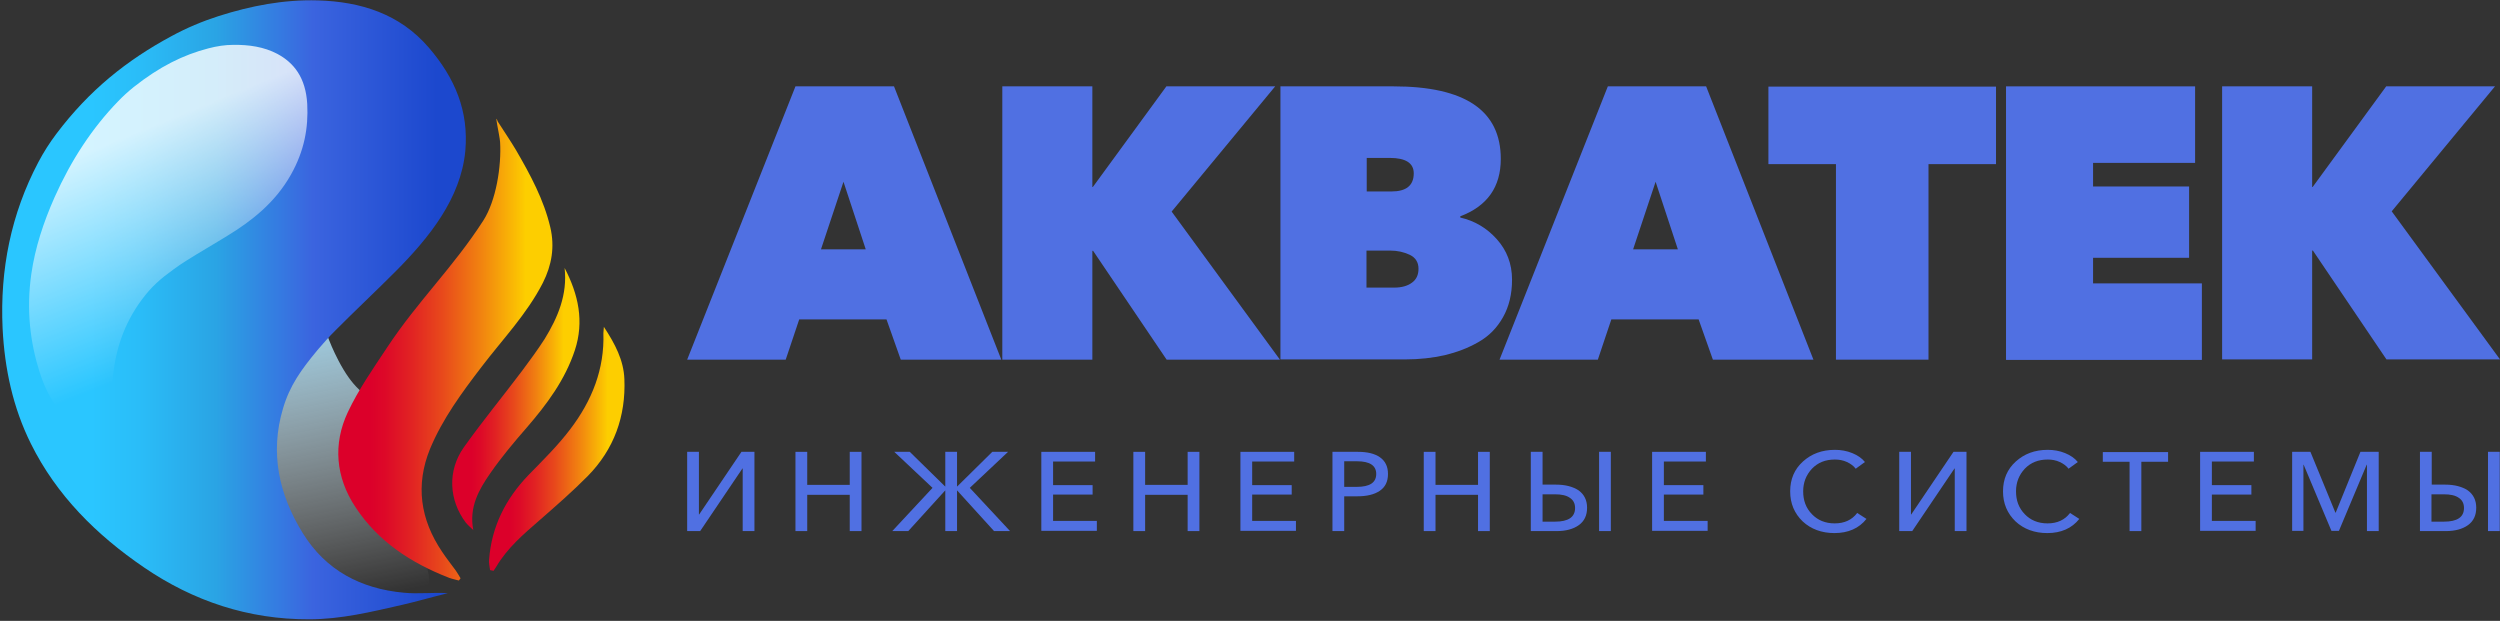
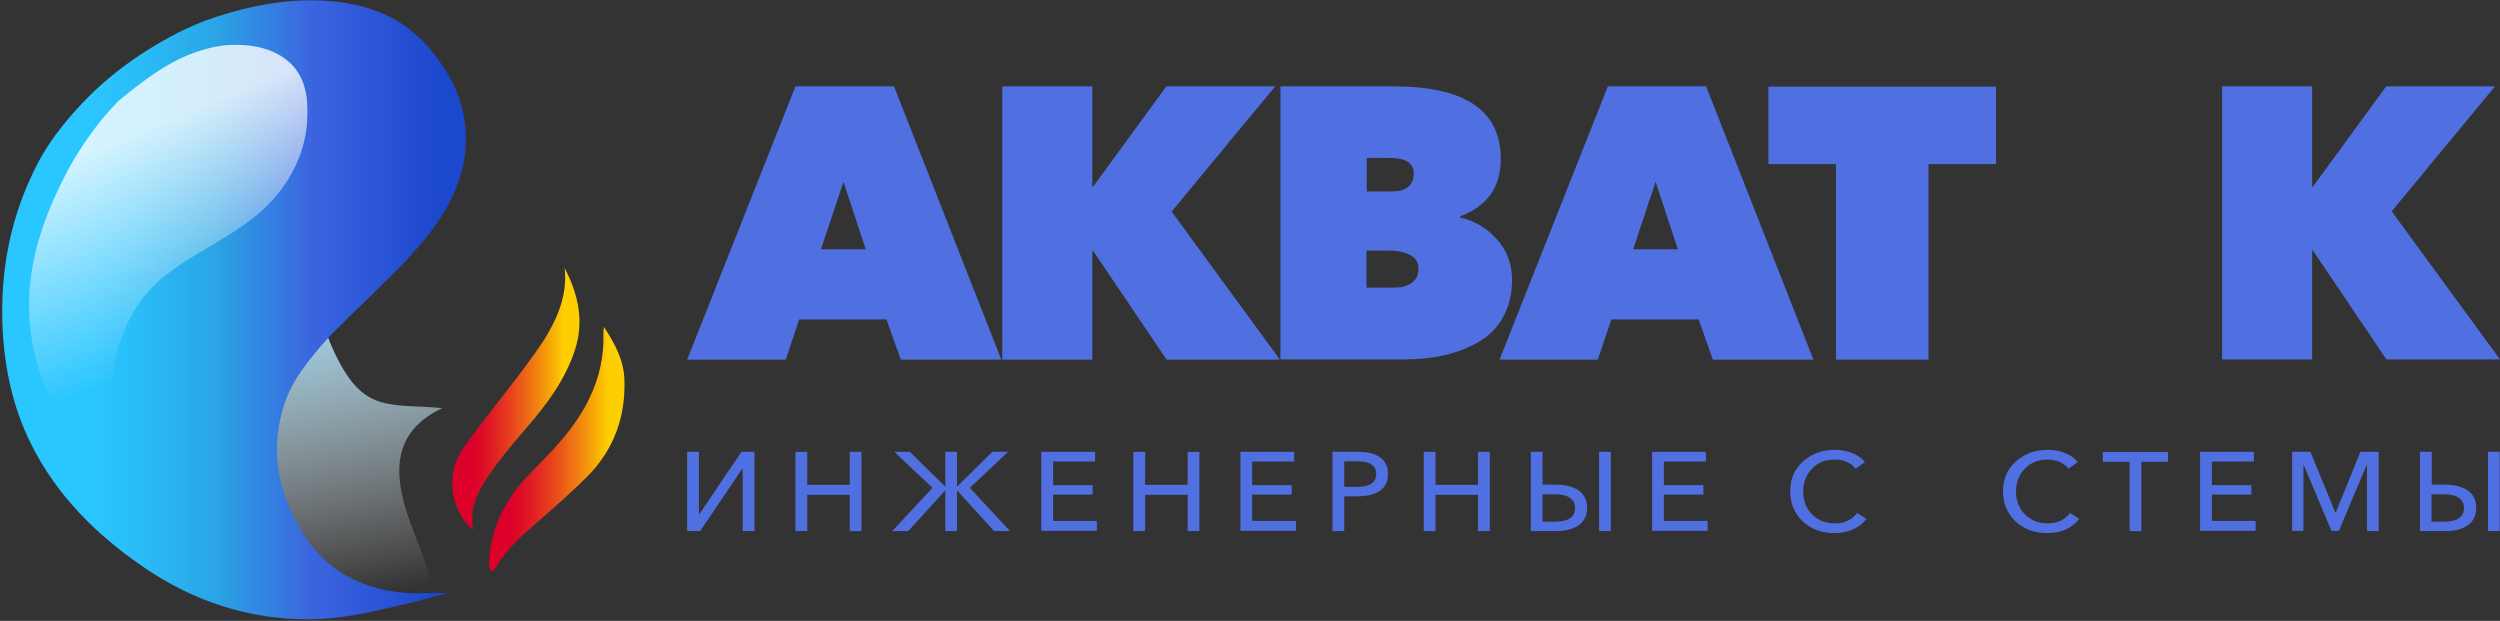
<svg xmlns="http://www.w3.org/2000/svg" width="1353" height="336" viewBox="0 0 1353 336" fill="none">
  <rect x="0" y="0" width="1353" height="336" fill="#333333" stroke="none" />
  <g clip-path="url(#clip0_216_917)">
    <path d="M227.867 319.831C212.977 323.327 198.222 323.058 183.468 320.1C161.81 315.797 142.859 306.519 126.751 291.459C123.638 288.636 120.795 285.408 118.223 282.047C105.635 265.643 98.325 248.7 93.993 229.472C92.504 223.018 91.557 216.295 91.286 209.706C90.609 196.529 91.557 183.486 95.212 170.578C99.814 154.308 107.936 140.593 122.961 132.525C136.633 125.264 149.898 122.978 163.84 128.088C180.625 134.139 161.404 153.367 183.197 195.184C197.952 223.422 211.353 218.312 239.373 220.867C183.197 247.356 249.119 314.721 227.867 319.831Z" fill="url(#paint0_linear_216_917)" />
    <path d="M217.579 327.361C201.065 331.126 184.551 335.159 167.36 335.159C134.467 335.294 104.687 325.344 77.885 307.057C52.302 289.577 30.644 268.197 16.701 240.095C6.955 220.463 2.488 199.487 1.405 177.704C-0.084 145.837 6.008 115.717 20.762 87.749C23.605 82.371 26.854 77.261 30.508 72.421C48.241 48.89 68.545 32.62 92.775 19.577C100.897 15.14 109.56 11.509 118.359 8.686C135.685 3.173 153.553 -0.323 171.962 0.214C195.244 0.887 216.361 7.475 232.063 25.762C246.411 42.435 253.721 60.319 251.826 81.698C249.389 107.515 232.063 128.76 214.466 146.509C203.637 157.401 192.402 167.889 181.573 178.78C178.189 182.142 175.075 185.638 172.098 189.134C163.028 200.025 156.802 208.631 153.147 221.136C145.973 245.204 150.981 267.66 163.84 288.501C176.294 308.67 195.244 318.621 218.527 320.772C226.378 321.579 234.5 320.503 242.351 321.041C233.958 323.058 225.836 325.478 217.579 327.361Z" fill="url(#paint1_linear_216_917)" />
-     <path d="M248.306 314.183C246.547 313.646 244.787 313.377 243.027 312.704C222.588 304.771 204.584 293.073 192.402 274.517C181.708 258.382 180.084 240.498 188.205 223.153C194.026 210.782 202.013 199.353 209.593 187.923C226.107 162.913 245.328 144.627 261.572 119.348C268.475 108.591 271.453 90.035 270.641 76.723C270.371 73.227 267.257 59.781 269.423 65.832C272.672 70.942 276.191 76.051 279.305 81.295C287.02 94.607 294.33 108.053 297.849 123.113C300.286 133.601 298.661 143.417 293.788 153.098C285.125 170.04 271.995 183.621 260.624 198.546C249.931 212.53 239.508 226.649 232.74 242.918C224.753 262.55 227.461 281.106 239.237 298.586C241.538 302.082 244.246 305.443 246.682 308.805C247.63 310.15 248.442 311.629 249.254 312.973C248.983 313.511 248.577 313.78 248.306 314.183Z" fill="url(#paint2_linear_216_917)" />
    <path d="M265.227 308.536C264.956 306.654 264.55 304.771 264.686 302.889C266.039 285.005 273.62 269.945 286.073 257.037C293.924 248.969 302.046 241.036 308.814 232.027C320.32 216.833 327.223 199.756 326.546 180.259C326.546 179.587 326.682 178.78 326.817 176.898C332.908 186.176 337.511 194.916 337.917 205.135C338.729 225.304 332.367 243.053 318.154 257.575C309.761 266.046 300.827 273.845 291.893 281.644C283.23 289.174 274.567 296.569 268.611 306.654C268.07 307.46 267.528 308.267 267.122 308.939C266.445 308.805 265.904 308.671 265.227 308.536Z" fill="url(#paint3_linear_216_917)" />
    <path d="M256.158 286.888C254.804 285.543 253.315 284.333 252.097 282.854C242.892 270.618 242.08 254.751 251.014 242.112C261.031 227.993 272.13 214.547 282.553 200.697C286.75 195.05 290.946 189.403 294.736 183.486C301.91 171.788 307.189 159.418 305.565 145.03C313.01 159.283 316.259 173.939 311.115 189.537C305.836 205.538 295.954 218.85 284.99 231.489C278.086 239.422 271.318 247.49 265.362 256.096C259.136 264.97 253.721 274.652 256.158 286.888Z" fill="url(#paint4_linear_216_917)" />
-     <path d="M70.576 239.826C62.86 239.019 55.144 238.347 48.376 235.254C35.381 229.069 26.447 217.371 21.303 200.966C16.43 185.369 14.129 168.023 16.972 148.123C19.002 134.139 23.469 120.424 29.561 106.708C38.495 86.674 49.865 69.328 63.943 54.806C66.65 51.982 69.493 49.428 72.335 47.142C86.413 35.981 99.272 29.662 112.809 26.166C117.411 24.956 121.878 24.283 126.209 24.283C134.737 24.149 142.859 25.359 150.033 29.124C159.103 33.964 165.465 42.032 166.277 56.285C166.954 69.328 164.652 81.698 157.478 94.472C148.815 109.936 135.685 119.886 123.367 127.416C115.787 132.122 108.206 136.425 100.761 141.131C98.46 142.61 96.159 144.089 93.858 145.837C86.954 150.812 82.081 154.98 76.802 162.107C66.785 175.553 62.183 190.344 60.965 205.673C59.882 220.463 64.484 230.145 73.012 235.927C75.855 237.943 79.374 238.75 82.352 240.633C78.427 240.229 74.366 240.229 70.576 239.826Z" fill="url(#paint5_linear_216_917)" />
+     <path d="M70.576 239.826C62.86 239.019 55.144 238.347 48.376 235.254C35.381 229.069 26.447 217.371 21.303 200.966C16.43 185.369 14.129 168.023 16.972 148.123C19.002 134.139 23.469 120.424 29.561 106.708C38.495 86.674 49.865 69.328 63.943 54.806C86.413 35.981 99.272 29.662 112.809 26.166C117.411 24.956 121.878 24.283 126.209 24.283C134.737 24.149 142.859 25.359 150.033 29.124C159.103 33.964 165.465 42.032 166.277 56.285C166.954 69.328 164.652 81.698 157.478 94.472C148.815 109.936 135.685 119.886 123.367 127.416C115.787 132.122 108.206 136.425 100.761 141.131C98.46 142.61 96.159 144.089 93.858 145.837C86.954 150.812 82.081 154.98 76.802 162.107C66.785 175.553 62.183 190.344 60.965 205.673C59.882 220.463 64.484 230.145 73.012 235.927C75.855 237.943 79.374 238.75 82.352 240.633C78.427 240.229 74.366 240.229 70.576 239.826Z" fill="url(#paint5_linear_216_917)" />
    <path d="M371.893 194.647L430.505 46.738H483.837L541.908 194.647H487.492L479.777 172.864H432.535L425.225 194.647H371.893ZM444.312 134.945H468.541L456.494 98.372L444.312 134.945Z" fill="#5070E2" />
    <path d="M542.449 194.647V46.738H591.18V101.195H591.451L631.247 46.738H690.13L634.09 114.507L692.702 194.647H631.383L591.586 135.752H591.18V194.647H542.449Z" fill="#5070E2" />
    <path d="M692.972 194.647V46.738H754.156C792.87 46.738 812.227 59.781 812.227 86.001C812.227 101.195 804.917 111.549 790.298 117.062V117.734C798.014 119.482 804.646 123.382 810.061 129.432C815.475 135.483 818.318 142.744 818.318 151.35C818.318 159.149 816.694 165.872 813.445 171.654C810.196 177.435 805.865 181.873 800.179 185.1C794.63 188.327 788.538 190.613 781.906 192.226C775.273 193.705 768.234 194.512 760.518 194.512H692.972V194.647ZM739.672 103.616H753.073C761.06 103.616 765.121 100.389 765.121 93.8C765.121 88.287 760.789 85.463 752.126 85.463H739.672V103.616ZM739.672 155.653H754.562C758.623 155.653 761.872 154.711 764.173 152.963C766.61 151.215 767.692 148.661 767.692 145.433C767.692 141.937 766.068 139.383 762.955 137.904C759.841 136.425 756.322 135.618 752.397 135.618H739.537V155.653H739.672Z" fill="#5070E2" />
    <path d="M811.55 194.647L870.162 46.738H923.359L981.43 194.647H927.014L919.299 172.864H872.057L864.748 194.647H811.55ZM883.834 134.945H908.064L896.016 98.372L883.834 134.945Z" fill="#5070E2" />
    <path d="M993.613 194.647V88.825H957.065V46.873H1080.24V88.825H1043.7V194.647H993.613Z" fill="#5070E2" />
-     <path d="M1085.66 194.647V46.738H1187.99V88.153H1132.77V100.927H1184.74V139.517H1132.77V153.367H1191.65V194.781H1085.66V194.647Z" fill="#5070E2" />
    <path d="M1202.61 194.647V46.738H1251.34V101.195H1251.61L1291.41 46.738H1350.29L1294.39 114.373L1353 194.512H1291.55L1251.75 135.618H1251.34V194.512H1202.61V194.647Z" fill="#5070E2" />
    <path d="M371.893 287.425V244.532H378.255V278.416H378.39L401.266 244.532H408.305V287.425H401.943V253.541H401.808L378.931 287.425H371.893Z" fill="#5070E2" />
    <path d="M430.505 287.425V244.532H436.867V262.415H459.878V244.532H466.24V287.425H459.878V267.794H436.867V287.425H430.505Z" fill="#5070E2" />
    <path d="M482.89 287.425L504.683 264.029L483.973 244.532H492.365L511.587 263.357V244.532H517.949V263.357L537.035 244.532H545.563L524.852 264.029L546.646 287.425H537.982L517.949 265.374V287.425H511.587V265.374L491.553 287.425H482.89Z" fill="#5070E2" />
    <path d="M563.566 287.425V244.532H592.669V249.776H569.928V262.55H591.315V267.66H569.928V281.912H593.616V287.291H563.566V287.425Z" fill="#5070E2" />
    <path d="M613.379 287.425V244.532H619.741V262.415H642.753V244.532H649.115V287.425H642.753V267.794H619.741V287.425H613.379Z" fill="#5070E2" />
    <path d="M671.314 287.425V244.532H700.417V249.776H677.677V262.55H699.064V267.66H677.677V281.912H701.365V287.291H671.314V287.425Z" fill="#5070E2" />
    <path d="M721.128 287.425V244.532H734.935C739.943 244.532 744.004 245.473 746.847 247.49C749.689 249.507 751.178 252.465 751.178 256.499C751.178 260.667 749.689 263.626 746.711 265.643C743.733 267.66 739.673 268.601 734.664 268.601H727.49V287.425H721.128ZM727.49 263.491H734.258C741.297 263.491 744.816 261.205 744.816 256.499C744.816 251.927 741.297 249.642 734.393 249.642H727.49V263.491Z" fill="#5070E2" />
    <path d="M770.535 287.425V244.532H776.897V262.415H799.909V244.532H806.271V287.425H799.909V267.794H776.897V287.425H770.535Z" fill="#5070E2" />
    <path d="M828.47 287.425V244.532H834.832V262.281H842.142C847.15 262.281 851.211 263.357 854.325 265.374C857.303 267.525 858.927 270.618 858.927 274.786C858.927 278.954 857.438 282.047 854.46 284.198C851.482 286.35 847.421 287.425 842.413 287.425H828.47ZM834.832 282.316H841.601C848.775 282.316 852.43 279.896 852.43 274.921C852.43 272.5 851.482 270.618 849.587 269.408C847.692 268.063 844.985 267.525 841.601 267.525H834.832V282.316ZM865.424 287.425V244.532H871.786V287.425H865.424Z" fill="#5070E2" />
    <path d="M894.121 287.425V244.532H923.224V249.776H900.483V262.55H921.87V267.66H900.483V281.912H924.172V287.291H894.121V287.425Z" fill="#5070E2" />
    <path d="M992.8 288.501C985.897 288.501 980.076 286.35 975.609 282.182C971.142 277.879 968.841 272.5 968.841 265.911C968.841 259.323 971.142 253.944 975.745 249.776C980.347 245.608 986.032 243.456 993.071 243.456C996.32 243.456 999.433 243.994 1002.41 245.204C1005.39 246.415 1007.69 248.028 1009.31 250.045L1004.31 253.675C1003.22 252.196 1001.6 250.986 999.569 250.045C997.538 249.104 995.372 248.7 993.071 248.7C987.927 248.7 983.866 250.314 980.618 253.675C977.504 257.037 975.88 261.071 975.88 265.911C975.88 270.887 977.369 274.921 980.618 278.282C983.731 281.509 987.792 283.257 992.936 283.257C998.215 283.257 1002.28 281.375 1005.12 277.61L1010.13 280.837C1006.07 285.946 1000.25 288.501 992.8 288.501Z" fill="#5070E2" />
-     <path d="M1027.86 287.425V244.532H1034.22V278.416H1034.36L1057.23 244.532H1064.27V287.425H1057.91V253.541H1057.77L1034.9 287.425H1027.86Z" fill="#5070E2" />
    <path d="M1107.99 288.501C1101.09 288.501 1095.27 286.35 1090.8 282.182C1086.34 277.879 1084.03 272.5 1084.03 265.911C1084.03 259.323 1086.34 253.944 1090.94 249.776C1095.54 245.608 1101.23 243.456 1108.26 243.456C1111.51 243.456 1114.63 243.994 1117.6 245.204C1120.58 246.415 1122.88 248.028 1124.51 250.045L1119.5 253.675C1118.42 252.196 1116.79 250.986 1114.76 250.045C1112.73 249.104 1110.57 248.7 1108.26 248.7C1103.12 248.7 1099.06 250.314 1095.81 253.675C1092.7 257.037 1091.07 261.071 1091.07 265.911C1091.07 270.887 1092.56 274.921 1095.81 278.282C1098.92 281.509 1102.99 283.257 1108.13 283.257C1113.41 283.257 1117.47 281.375 1120.31 277.61L1125.32 280.837C1121.26 285.946 1115.44 288.501 1107.99 288.501Z" fill="#5070E2" />
    <path d="M1152.53 287.425V249.911H1138.04V244.667H1173.37V249.911H1158.89V287.425H1152.53Z" fill="#5070E2" />
    <path d="M1190.7 287.425V244.532H1219.8V249.776H1197.06V262.55H1218.45V267.66H1197.06V281.912H1220.75V287.291H1190.7V287.425Z" fill="#5070E2" />
    <path d="M1240.51 287.425V244.532H1250.4L1263.93 277.475H1264.07L1277.47 244.532H1287.35V287.425H1280.99V251.524H1280.85L1265.83 287.291H1261.77L1246.74 251.524H1246.61V287.291H1240.51V287.425Z" fill="#5070E2" />
    <path d="M1309.68 287.425V244.532H1316.05V262.281H1323.36C1328.36 262.281 1332.42 263.357 1335.54 265.374C1338.52 267.525 1340.14 270.618 1340.14 274.786C1340.14 278.954 1338.65 282.047 1335.67 284.198C1332.7 286.35 1328.63 287.425 1323.63 287.425H1309.68ZM1315.91 282.316H1322.68C1329.85 282.316 1333.51 279.896 1333.51 274.921C1333.51 272.5 1332.56 270.618 1330.67 269.408C1328.77 268.063 1326.06 267.525 1322.68 267.525H1315.91V282.316ZM1346.5 287.425V244.532H1352.86V287.425H1346.5Z" fill="#5070E2" />
  </g>
  <defs>
    <linearGradient id="paint0_linear_216_917" x1="141.59" y1="101.891" x2="186.545" y2="325.881" gradientUnits="userSpaceOnUse">
      <stop stop-color="#A1D9F2" />
      <stop offset="0.322" stop-color="#A6DBF3" stop-opacity="0.945" />
      <stop offset="1" stop-color="white" stop-opacity="0" />
    </linearGradient>
    <linearGradient id="paint1_linear_216_917" x1="236.338" y1="167.664" x2="36.282" y2="167.664" gradientUnits="userSpaceOnUse">
      <stop stop-color="#1C48CE" />
      <stop offset="0.334" stop-color="#3B64DF" />
      <stop offset="0.597" stop-color="#2AA4E4" />
      <stop offset="0.806" stop-color="#2ABDF8" />
      <stop offset="0.933" stop-color="#2AC6FF" />
    </linearGradient>
    <linearGradient id="paint2_linear_216_917" x1="298.927" y1="189.296" x2="183.181" y2="189.296" gradientUnits="userSpaceOnUse">
      <stop offset="0.125" stop-color="#FDCE00" />
      <stop offset="0.14" stop-color="#FCC801" />
      <stop offset="0.336" stop-color="#F18210" />
      <stop offset="0.511" stop-color="#E84A1B" />
      <stop offset="0.661" stop-color="#E12223" />
      <stop offset="0.779" stop-color="#DD0928" />
      <stop offset="0.851" stop-color="#DC002A" />
    </linearGradient>
    <linearGradient id="paint3_linear_216_917" x1="338.009" y1="242.949" x2="264.675" y2="242.949" gradientUnits="userSpaceOnUse">
      <stop offset="0.125" stop-color="#FDCE00" />
      <stop offset="0.14" stop-color="#FCC801" />
      <stop offset="0.336" stop-color="#F18210" />
      <stop offset="0.511" stop-color="#E84A1B" />
      <stop offset="0.661" stop-color="#E12223" />
      <stop offset="0.779" stop-color="#DD0928" />
      <stop offset="0.851" stop-color="#DC002A" />
    </linearGradient>
    <linearGradient id="paint4_linear_216_917" x1="313.6" y1="215.929" x2="244.806" y2="215.929" gradientUnits="userSpaceOnUse">
      <stop offset="0.125" stop-color="#FDCE00" />
      <stop offset="0.14" stop-color="#FCC801" />
      <stop offset="0.336" stop-color="#F18210" />
      <stop offset="0.511" stop-color="#E84A1B" />
      <stop offset="0.661" stop-color="#E12223" />
      <stop offset="0.779" stop-color="#DD0928" />
      <stop offset="0.851" stop-color="#DC002A" />
    </linearGradient>
    <linearGradient id="paint5_linear_216_917" x1="72.043" y1="71.883" x2="116.949" y2="185.08" gradientUnits="userSpaceOnUse">
      <stop stop-color="white" stop-opacity="0.8" />
      <stop offset="1" stop-color="white" stop-opacity="0" />
    </linearGradient>
    <clipPath id="clip0_216_917">
      <rect width="1353" height="336" fill="white" />
    </clipPath>
  </defs>
</svg>